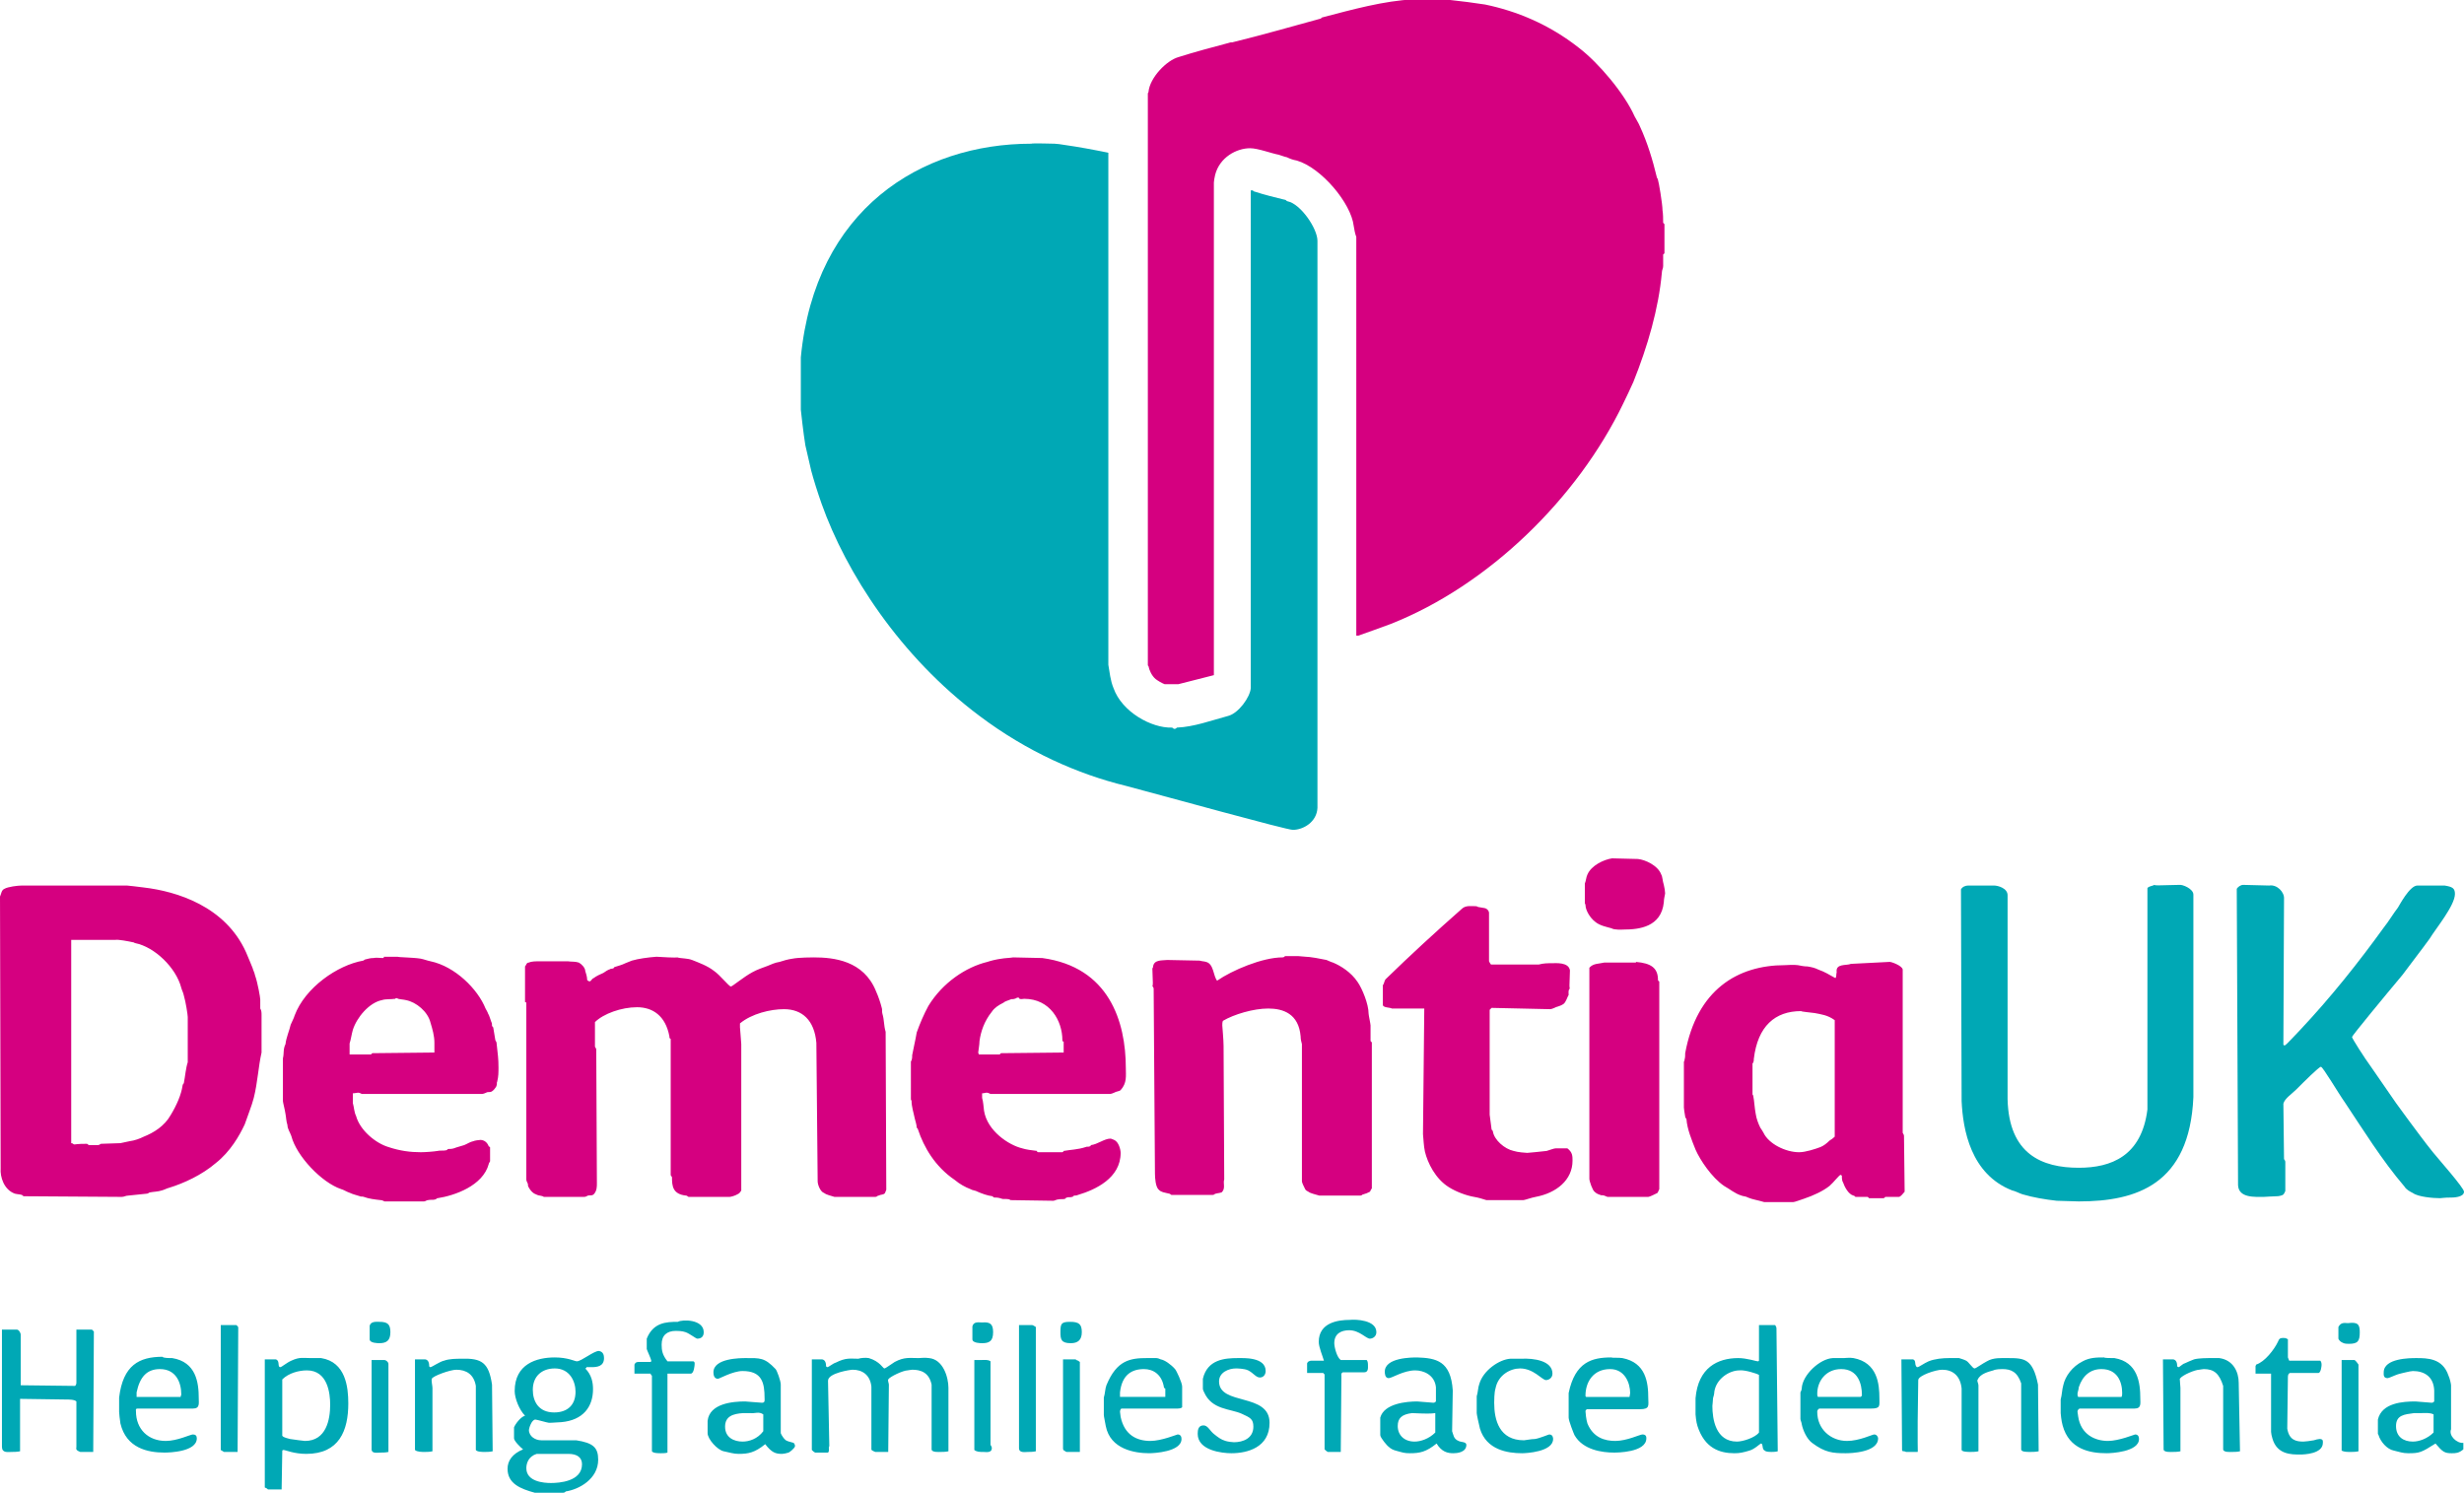
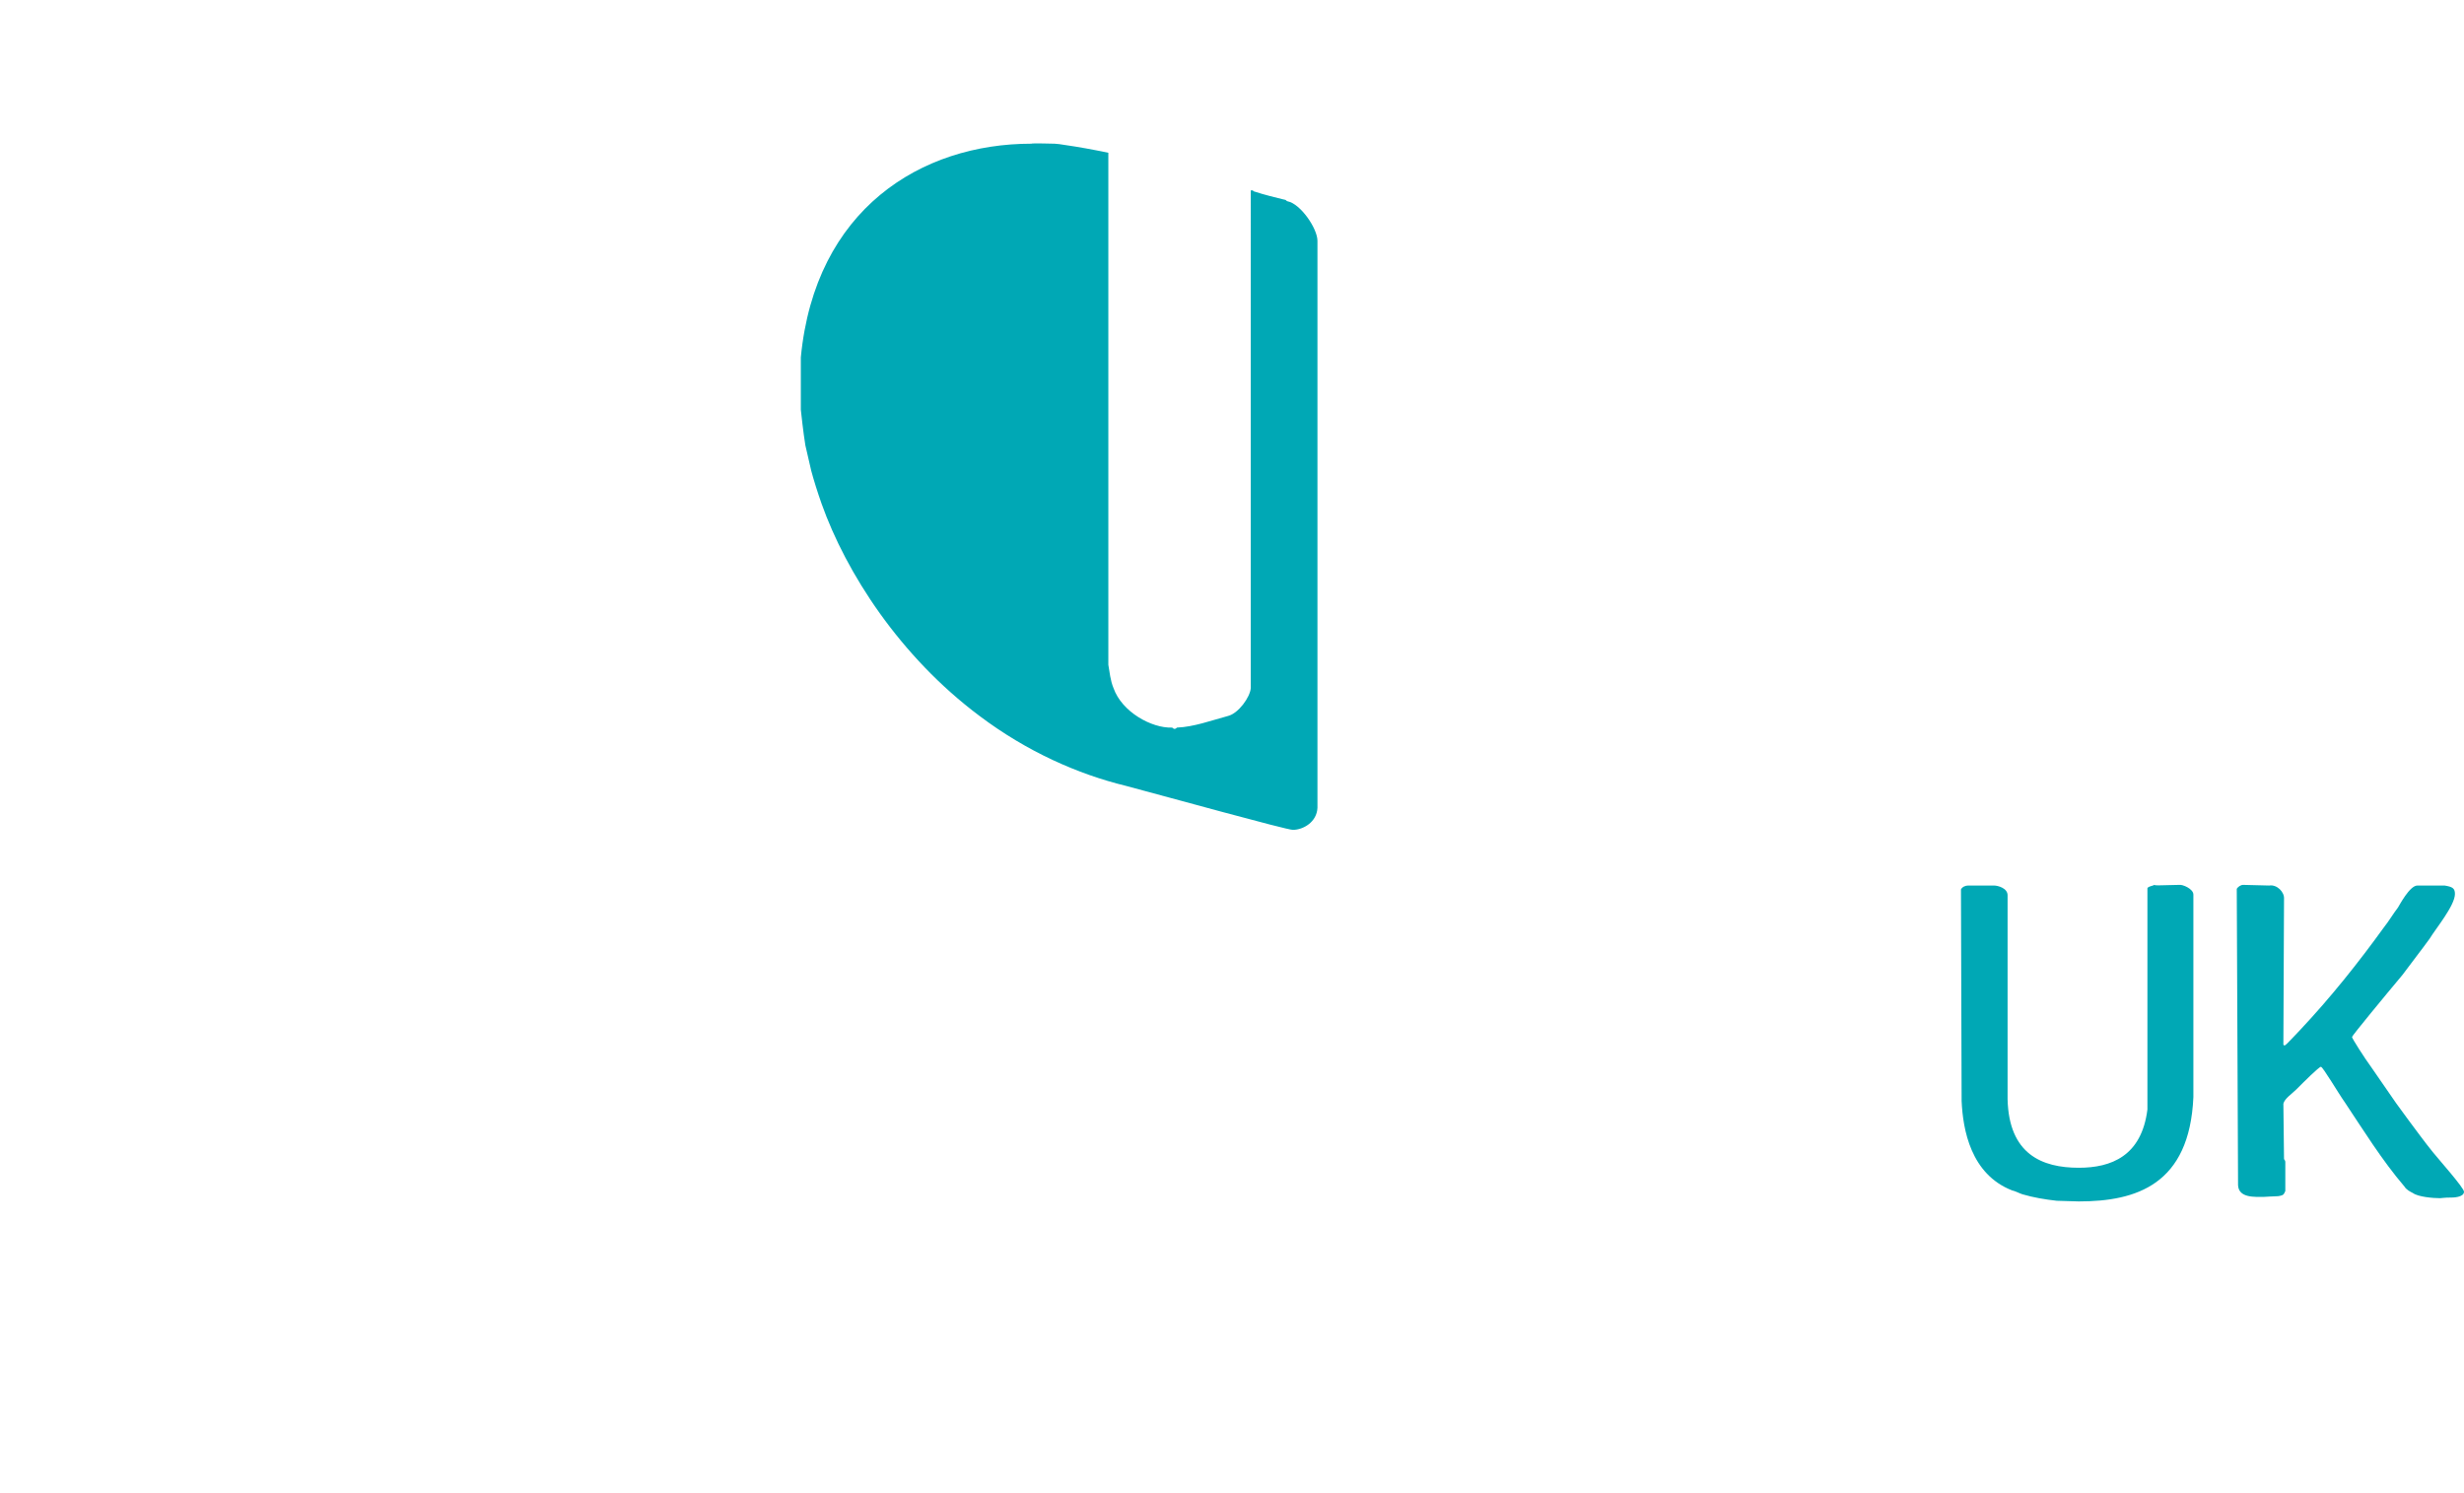
<svg xmlns="http://www.w3.org/2000/svg" version="1.1" id="Layer_1" x="0px" y="0px" viewBox="0 0 380.6 230.7" style="enable-background:new 0 0 380.6 230.7;" xml:space="preserve">
  <style type="text/css">
	.st0{fill-rule:evenodd;clip-rule:evenodd;fill:#D50080;}
	.st1{fill-rule:evenodd;clip-rule:evenodd;fill:#00A8B5;}
</style>
  <g>
-     <path class="st0" d="M280.3,156.5c1,0.2,2,0.3,3.1,1.1v18c-0.2,0.2-0.6,0.5-0.8,0.6c-0.4,0.4-0.9,0.8-1.4,1   c-0.8,0.3-2.3,0.8-3.3,0.8c-2.1,0-4.7-1.3-5.5-3c-0.1-0.2-0.3-0.5-0.5-0.8c-0.3-0.6-0.6-1.4-0.7-2.1c-0.2-1-0.2-1.9-0.4-2.9   c0,0-0.1,0-0.1-0.2v-4.7c0.2-0.2,0.2-0.5,0.2-0.7c0.6-5.1,3.3-7.4,7.3-7.4C278.3,156.3,279.6,156.4,280.3,156.5z M157.5,154.3   c0.2,0.1,0.5,0,0.7,0c4,0,5.9,3.4,5.9,6.4c0,0.2,0.1,0.2,0.2,0.2v1.7l-9.7,0.1c-0.1,0.1-0.1,0.2-0.3,0.2h-3.1   c0-0.1-0.1-0.2-0.1-0.3c0-0.2,0.2-1.2,0.2-1.8c0.2-1.4,0.7-3,1.9-4.5c0.4-0.6,1-1,1.8-1.4c0.2-0.2,0.6-0.3,1.1-0.5   c0.1-0.1,0.4,0,0.6-0.1c0.2,0,0.3-0.2,0.6-0.2C157.5,154.2,157.4,154.3,157.5,154.3z M61.5,154.3c0.4,0.1,0.8,0.1,1.2,0.2   c1.6,0.3,3.4,1.8,3.8,3.5c0.3,1,0.6,2,0.6,3.1v1.5l-9.6,0.1l-0.2,0.2h-3.3v-1.7c0.2-0.6,0.3-1.4,0.5-2.1c0.6-1.9,2.5-4.2,4.5-4.6   c0.6-0.2,1.4-0.1,2-0.2c0.1,0.1,0-0.1,0.2-0.1C61.5,154.2,61.4,154.3,61.5,154.3z M291.8,148.6c0.2-0.1,2.1,0.6,2.1,1.2V175   c0.1,0.2,0.2,0.3,0.2,0.5l0.1,8.6c-0.2,0.2-0.6,0.8-0.9,0.8h-2.1c-0.1,0.1-0.1,0.2-0.3,0.2h-2.2l-0.2-0.2h-1.9   c-0.1-0.1-0.2-0.2-0.3-0.2c-0.8-0.2-1.4-1.4-1.6-2c-0.2-0.3-0.2-0.7-0.2-1.1c-0.1,0-0.1-0.1-0.2-0.1c-0.2,0-1.1,1.2-1.7,1.7   c-1,0.8-2.5,1.5-4,2c-0.6,0.2-1.4,0.5-1.6,0.5h-4.5c-1-0.3-1.8-0.4-2.5-0.7c-0.3-0.2-0.8-0.2-1-0.3c-1-0.3-1.8-1-2.7-1.5   c-1.9-1.3-3.7-4-4.4-5.6c-0.6-1.5-1.3-3.2-1.4-4.7c0-0.1-0.2-0.2-0.2-0.4c-0.1-0.5-0.2-1.3-0.2-1.4v-7.1c0.1-0.1,0.1-0.2,0.1-0.3   c0.1-0.3,0.1-0.7,0.1-1c1.8-9.8,8.1-13.6,15.4-13.6c0.2,0,1.4-0.1,2,0c0.5,0.1,1,0.2,1.5,0.2c0.6,0.1,1.1,0.2,1.7,0.5   c0.9,0.3,1.7,0.8,2.6,1.3c0.2-0.2,0.1-0.6,0.2-0.9c-0.2-1.4,1.5-1,2.2-1.3L291.8,148.6L291.8,148.6z M252.7,148.6   c2.3,0.2,3.4,0.9,3.4,2.8c0,0.2,0.2,0.1,0.2,0.3v32c-0.1,0.2-0.2,0.5-0.3,0.6c-0.4,0.2-1.2,0.6-1.4,0.6h-6.3l-0.5-0.2   c-0.2-0.1-0.5,0-0.6-0.1c-0.3-0.1-0.6-0.2-0.9-0.5c-0.3-0.2-0.8-1.6-0.8-2v-32.6c0.6-0.7,1.5-0.6,2.3-0.8H252.7z M204.9,148.3   c0.3,0.1,0.6,0.3,1,0.4c1.2,0.5,2.8,1.5,3.8,3c0.7,1,1.7,3.4,1.7,4.9c0,0.2,0.3,1.6,0.3,1.8v2.4c0,0,0.1,0.2,0.2,0.2v22.6   c-0.2,0.2-0.2,0.4-0.3,0.5c-0.4,0.2-0.6,0.3-1,0.4c-0.2,0-0.2,0.2-0.5,0.2h-6.3c-0.6-0.2-1.3-0.3-1.7-0.6c-0.2-0.1-0.4-0.2-0.5-0.4   c-0.2-0.4-0.5-1-0.5-1.2v-21.2c-0.1-0.3-0.2-0.8-0.2-1.2c-0.3-3.5-2.7-4.3-5-4.3s-5.3,0.9-7,1.9c-0.1,0.2-0.1,0.5-0.1,0.7   c0,0.2,0.2,2.2,0.2,3.2l0.1,20.6c-0.2,0.6,0.2,1.3-0.3,1.9c-0.1,0.2-0.7,0.2-1,0.3c-0.2,0-0.2,0.2-0.5,0.2h-6.3   c-0.2,0-0.2-0.2-0.4-0.2c-0.8-0.2-1.2-0.2-1.6-0.6c-0.5-0.4-0.6-1.8-0.6-2.5l-0.2-28.6c0-0.1-0.1-0.2-0.2-0.4   c0.1-0.1,0.1-0.2,0-2.7c0,0,0.1-0.1,0.1-0.2c0.1-1.2,1.4-1,2.2-1.1l5,0.1c0.3,0.1,0.7,0.1,1,0.2c1.2,0.3,1.1,2.2,1.7,2.9   c2.3-1.6,7-3.6,10.1-3.6c0.2,0,0.3-0.1,0.4-0.2h2C202.5,147.9,201.9,147.7,204.9,148.3z M161,148c10.3,1.4,12.9,9.8,12.9,17   c0,1.2,0.2,2.3-0.8,3.4c-0.2,0.2-0.7,0.2-1,0.4c-0.2,0.1-0.5,0.2-0.7,0.2H153c-0.2-0.1-0.4-0.2-0.6-0.2c-0.2,0-0.4,0.1-0.7,0.1v0.7   c0.2,0.7,0.2,1.3,0.3,2c0.5,3.1,3.8,5.3,5.9,5.8c0.6,0.2,1.5,0.3,2.3,0.4c0,0-0.1,0.2,0.2,0.2h3.7c0,0,0.2-0.1,0.2-0.2   c1.1-0.2,2.2-0.2,3.4-0.6c0.1-0.1,0.4,0,0.6-0.1c0.1,0,0.2-0.1,0.2-0.2c1-0.1,2.1-1,3-1c0.2,0,0.3,0.1,0.6,0.2c0.7,0.3,1,1.5,1,2   c0,3.9-3.9,5.7-6.6,6.5c-0.2,0.1-0.4,0.1-0.6,0.1c-0.1,0.1-0.2,0.2-0.3,0.2c-0.2,0.1-0.6,0-0.8,0.1c-0.2,0-0.2,0.2-0.3,0.2   c-0.3,0.1-0.7,0-1.1,0.1c-0.2,0-0.5,0.2-0.7,0.2l-6.6-0.1c-0.4-0.3-1-0.1-1.3-0.2c-0.6-0.2-0.8-0.2-1.2-0.2c-0.1,0-0.2-0.1-0.3-0.2   c-0.8-0.1-1.6-0.4-2.3-0.7c-0.3-0.2-0.8-0.2-1.1-0.4c-0.8-0.3-1.7-0.8-2.4-1.4c-3.1-2.1-4.8-5.1-5.7-7.8c0-0.1-0.1-0.2-0.2-0.3   c0-0.4-0.2-1-0.3-1.4c-0.2-1-0.5-1.8-0.5-2.8c0,0-0.1,0-0.1-0.2V164c0.2-0.3,0.2-0.7,0.2-1c0.2-1.1,0.5-2.3,0.7-3.5   c0.5-1.4,1.1-2.8,1.8-4.1c2.2-3.6,5.8-6,9.1-6.8c0.6-0.2,1.4-0.4,2.2-0.5c0.5-0.1,1.2-0.1,1.8-0.2L161,148z M104.6,147.9   c0.7,0.2,1.5,0.1,2.3,0.4c1,0.4,2.4,0.9,3.4,1.7c0.9,0.6,2.3,2.4,2.6,2.4c0.2,0,2-1.5,3.3-2.2c0.7-0.4,1.6-0.7,2.4-1   c0.5-0.2,1.1-0.5,1.8-0.6c0.6-0.2,1.3-0.4,2-0.5c1-0.2,3.1-0.2,3.3-0.2c3.1,0,7.7,0.5,9.6,5.2c0.4,0.9,0.7,1.8,0.9,2.6   c0.1,0.2,0,0.6,0.1,0.9c0.3,1,0.2,1.8,0.5,2.8l0.1,24.4c-0.1,0.2-0.1,0.3-0.2,0.5c-0.2,0.3-0.6,0.2-1,0.4c-0.2,0-0.2,0.2-0.5,0.2   h-6.3c-0.6-0.2-1.2-0.3-1.6-0.6c-0.6-0.2-1-1.3-1-1.8l-0.2-21.4c-0.3-3.5-2.2-5.2-5-5.2c-2.1,0-5,0.7-6.8,2.2v0.6   c0,0.2,0.2,2.3,0.2,2.6v22.6c-0.1,0.2-0.3,0.5-0.6,0.6c-0.3,0.2-1,0.4-1.2,0.4h-6.3c-0.2,0-0.2-0.2-0.4-0.2   c-2.1-0.2-2.2-1.5-2.2-2.8c0-0.2-0.2-0.2-0.2-0.4v-21c-0.2-0.1-0.2-0.2-0.2-0.4c-0.6-3.2-2.6-4.5-5-4.5s-5.2,1-6.5,2.3v3.8   c0.1,0.2,0.2,0.3,0.2,0.4l0.1,20.7c0,0.5,0,1.1-0.4,1.6c-0.3,0.4-0.7,0.2-1,0.3c-0.2,0.1-0.3,0.2-0.6,0.2h-6.2   c-0.2-0.2-0.9-0.2-1-0.3c-0.2-0.1-0.5-0.2-0.6-0.3c-0.3-0.2-0.6-0.6-0.8-1c-0.1-0.2,0-0.4-0.1-0.5c-0.1-0.2-0.2-0.4-0.2-0.6v-27.4   c0,0-0.2,0.2-0.2-0.1v-5.4c0.2-0.2,0.2-0.6,0.6-0.6c0.4-0.2,1.2-0.2,1.4-0.2h4.6c0.6,0.1,1.1,0,1.7,0.2c0.4,0.2,1,0.8,1,1.3   c0.1,0.3,0.3,0.9,0.3,1.4c0.1,0.1,0.2,0.2,0.4,0.2c0.2,0,0.3-0.4,0.6-0.5c0.4-0.3,1-0.6,1.5-0.8c0.3-0.2,0.7-0.5,1.1-0.6   c0-0.1,0.2,0,0.4-0.1c0.1,0,0.1-0.1,0.2-0.2c0.6-0.2,1.1-0.3,1.7-0.6c0.3-0.1,0.7-0.3,1-0.4c1-0.3,2.5-0.5,3.8-0.6   C104.5,148,104.6,147.9,104.6,147.9z M65,148.1c0.5,0.1,1,0.3,1.5,0.4c3.8,0.8,7.3,4.3,8.5,7.3c0.1,0.2,0.3,0.5,0.4,0.8   c0.2,0.3,0.3,0.8,0.5,1.3c0.1,0.1,0.1,0.4,0.1,0.6c0.1,0.1,0.2,0.2,0.2,0.3c0.1,0.6,0.2,1.2,0.3,1.8c0,0.2,0.2,0.3,0.2,0.5   c0.2,1.9,0.3,2.4,0.3,3.8c0,0.8,0,1.4-0.2,2.2c-0.1,0.1,0,0.4-0.1,0.6c0,0.2-0.6,1-1,1c-0.2,0-0.5,0-0.6,0.1   c-0.2,0.1-0.5,0.2-0.7,0.2H55.9c-0.2-0.1-0.4-0.2-0.6-0.2c-0.2,0-0.5,0.1-0.8,0.1v1.5c0.2,0.7,0.2,1.4,0.5,2c0.6,2.2,3,4.2,5,4.8   c1.8,0.6,3.4,0.8,5,0.8c0.7,0,2-0.1,2.6-0.2c0.3-0.1,0.9,0,1.3-0.1c0.1,0,0.2-0.1,0.3-0.2c0.2,0,0.6,0,0.9-0.1   c0.5-0.2,1-0.3,1.6-0.5c0.5-0.2,0.9-0.5,1.4-0.6c0.2-0.1,0.9-0.2,1.1-0.2c0.4,0,1,0.2,1.3,1c0.1,0.1,0.2,0,0.2,0.2v2.1   c-0.1,0.2-0.2,0.3-0.2,0.4c-0.9,3.4-5.3,4.9-7.9,5.3c-0.2,0-0.2,0.2-0.4,0.2c-0.3,0.1-0.7,0-1.1,0.1c-0.2,0-0.4,0.2-0.6,0.2h-6.1   c-0.2-0.1-0.4-0.2-0.6-0.2c-0.9-0.1-1.8-0.2-2.6-0.5c-0.2-0.1-0.5,0-0.6-0.1c-0.6-0.2-1.1-0.3-1.5-0.5c-0.6-0.2-1-0.5-1.4-0.6   c-3-1-6.9-5.1-7.7-8.2c-0.2-0.6-0.6-1.1-0.6-1.7c-0.2-0.6-0.2-1.2-0.3-1.7c-0.1-0.7-0.4-1.8-0.4-2v-6.6c0.2-0.8,0-1.4,0.4-2.2   c0.1-1,0.6-2.1,0.8-3c0.2-0.5,0.5-1,0.6-1.4c1.6-4.3,6.6-7.8,10.6-8.5c0.1,0,0.2-0.2,0.4-0.2c0.4-0.1,0.7-0.2,1.2-0.2   c0.3-0.1,1.1,0,1.4,0c0.2,0,0.2-0.1,0.2-0.2h2.1C61.6,147.9,63.8,147.9,65,148.1z M20.7,145.6c0,0,0.1,0.1,0.2,0.1   c3,0.6,6.3,3.8,7.1,6.9c0.1,0.4,0.3,0.7,0.4,1.2c0.3,1,0.6,3,0.6,3.3v7c-0.3,0.9-0.4,2.2-0.6,3.2c0,0.1-0.2,0.2-0.2,0.4   c-0.2,1.4-0.9,3-1.8,4.5c-1,1.8-2.7,2.8-4.2,3.4c-0.6,0.3-1.4,0.6-2.2,0.7c-0.5,0.1-1,0.2-1.4,0.3l-3,0.1c-0.1,0-0.2,0.2-0.5,0.2   h-1.4c-0.1-0.1-0.2-0.2-0.3-0.2c-1.6,0-1.7,0.1-1.9,0.1c-0.2,0-0.2-0.2-0.5-0.2v-31.4h6.8C18.2,145.1,19.8,145.4,20.7,145.6z    M229.6,140.4c0.2,0.1,0.4,0.4,0.4,0.6v7.5c0.1,0.2,0.2,0.4,0.3,0.5h7.4c0.7-0.2,1.4-0.2,2-0.2c0.6,0,2.6-0.2,2.8,1.1   c-0.1,2.6-0.1,2.7,0,2.8c-0.3,0.2-0.2,0.8-0.2,1c-0.2,0.3-0.4,1.1-0.8,1.4c-0.6,0.4-1.1,0.4-1.4,0.6c-0.2,0.1-0.5,0.2-0.7,0.2   l-9-0.2c-0.1,0.1-0.2,0.2-0.3,0.3v16.2c0.1,0.8,0.2,1.6,0.3,2.3c0.1,0.1,0.2,0.2,0.2,0.3c0.2,1.3,1.8,2.7,3.2,3   c0.6,0.2,1.9,0.3,2.1,0.3c0.2,0,2.1-0.2,3-0.3c0.4-0.1,1.1-0.4,1.4-0.4h1.8c0.8,0.6,0.8,1.2,0.8,1.9c0,3-2.5,5-5.7,5.6   c-0.6,0.1-1.7,0.5-1.9,0.5h-5.7c-0.6-0.2-1.3-0.4-1.9-0.5c-1.2-0.2-2.8-0.8-3.9-1.5c-2.1-1.3-3.3-3.8-3.7-5.5   c-0.2-0.9-0.2-1.8-0.3-2.7l0.2-19.4h-5c-0.4-0.2-1.2-0.1-1.4-0.5v-3.1c0.2-0.2,0.2-0.6,0.4-0.9c3.8-3.7,7.6-7.2,11.8-10.9   c0.6-0.6,1.6-0.4,2.3-0.4C228.2,140.2,229.4,140.2,229.6,140.4z M22.2,137.1c5.1,0.6,12.6,2.9,15.8,10c0.4,0.9,0.7,1.7,1,2.4   c0.1,0.4,0.3,0.7,0.4,1.2c0.4,1.1,0.8,3.4,0.8,3.7v1.4c0.2,0.3,0.2,0.7,0.2,1v5.8c-0.5,2.2-0.6,4.6-1.2,7c-0.3,1.2-1,2.9-1.4,4.1   c-0.8,1.7-2.2,4.2-4.5,6c-2.1,1.8-4.9,3.1-7.2,3.8c-0.4,0.1-0.7,0.3-1.1,0.4c-0.6,0.2-1.3,0.2-1.8,0.3c-0.2,0-0.3,0.2-0.5,0.2   c-1,0.1-1.9,0.2-2.9,0.3c-0.4,0-0.6,0.2-1,0.2l-15.1-0.1c-0.1,0-0.2-0.1-0.3-0.2c-0.3-0.1-0.7-0.1-1.1-0.2   c-1.7-0.6-2.3-2.6-2.2-3.9l-0.1-42c0.2-0.4,0.2-1,0.7-1.2c0.5-0.3,2-0.5,2.7-0.5h16.2C19.8,136.8,21.4,137,22.2,137.1z M253,132.7   c1.1,0.1,3.1,1,3.6,2.4c0.2,0.3,0.2,1,0.4,1.6c0.1,0.4,0.2,1,0.2,1.3c0,0.2-0.2,0.8-0.2,1.4c-0.4,3.8-3.8,4.2-6.2,4.2   c-0.2,0-1.4,0.1-1.9-0.2c-0.7-0.2-1.8-0.4-2.5-1c-0.8-0.6-1.5-1.8-1.5-2.6c0-0.1-0.1-0.2-0.1-0.3v-3c0.2-0.5,0.2-1,0.4-1.4   c0.6-1.4,2.5-2.3,3.8-2.5L253,132.7L253,132.7z" />
-     <path class="st0" d="M224,0c1.8,0.2,3.5,0.4,5.4,0.7c4.8,1,9.8,3,14.5,6.7c3,2.3,7,7,8.6,10.6c0.2,0.4,0.6,1,0.8,1.5   c1.2,2.6,2,5.3,2.6,7.8c0,0.2,0.2,0.3,0.2,0.5c0.1,0.2,0.7,3.7,0.7,4.7c0,0.2,0.1,0.2,0.1,1.9c0,0.1,0.2,0.1,0.2,0.3v4.4   c0,0-0.1,0.2-0.2,0.2v1.8c0,0.4-0.2,0.6-0.2,1c-0.5,5.6-2.2,11.4-4.4,16.9c-0.5,1.1-1,2.2-1.6,3.4c-7,14.5-20.7,28-35.9,34   c-1.6,0.6-3.3,1.2-5,1.8h-0.3V36.6c-0.2-0.5-0.3-1.1-0.4-1.7c-0.4-3.5-5-9-8.8-10.1c-0.6-0.1-1.1-0.3-1.5-0.5   c-0.5-0.1-0.9-0.3-1.3-0.4c-1.1-0.2-3.2-1-4.4-1c-2.1,0-4.7,1.4-5.4,4.1c-0.1,0.4-0.2,1-0.2,1.2v76.1l-5.5,1.4h-2.1   c-0.5-0.2-1-0.5-1.4-0.8c-0.6-0.5-1-1.4-1.1-2c0,0-0.1,0-0.1-0.2V14.4c0,0,0.1-0.1,0.1-0.2c0.2-2.2,2.8-4.9,4.7-5.4   c2.5-0.8,5.2-1.5,7.8-2.2c0.1-0.1,0.4,0,0.6-0.1c4.5-1.1,9-2.4,13.4-3.6c0.1,0,0.2-0.1,0.3-0.2c4.6-1.2,9.6-2.6,14.2-2.8   C218.2,0,224,0,224,0z" />
    <path class="st1" d="M162.9,22.2c0.2,0,1.1,0.1,1.6,0.2c2.1,0.3,4.3,0.7,6.7,1.2v79.1c0.2,1.1,0.3,2.4,0.8,3.6   c1.3,3.7,5.9,6.2,9,6.1c0.2,0,0.2,0.2,0.4,0.2c0.2,0,0.3-0.1,0.4-0.2c2.6-0.1,5.3-1.1,7.9-1.8c1.6-0.4,3.4-2.9,3.5-4.3V29.5   c0,0-0.1-0.1,0.2-0.1c0.2,0,0.2,0.2,0.4,0.2c1.5,0.5,3.2,0.9,4.8,1.3c0.1,0.1,0.2,0.2,0.3,0.2c2,0.4,4.6,4.2,4.6,6.1v87.6   c-0.1,2.2-2.2,3.4-3.8,3.4c-1,0-19.4-5.1-25.8-6.8c-7.4-1.8-15.3-5.3-22.6-10.8c-12.3-9.2-20.6-22.1-24.4-32.8   c-0.6-1.7-1.2-3.6-1.6-5.1c-0.3-1.3-0.6-2.6-0.9-3.9c-0.3-1.8-0.7-5.4-0.7-5.5v-8.1c2.2-22.9,18.6-33,35.6-33   C159.4,22.1,162.7,22.2,162.9,22.2z" />
    <path class="st1" d="M350.5,136.8c1.2-0.2,2.4,1,2.3,2.1l-0.1,22.5c0.1,0,0,0.1,0.2,0.1c0.2,0,1.7-1.7,2.4-2.4   c4.7-5,9-10.4,12.9-15.8c0.8-1,1.5-2.2,2.2-3.1c0.2-0.3,1.8-3.4,3-3.4h4.2c1.2,0.2,1.6,0.4,1.6,1.3c0,1.8-3,5.4-3.9,6.9   c-1.3,1.8-2.8,3.7-4.2,5.6c-2.6,3.1-7.8,9.4-7.8,9.6c0,0.2,1.9,3.2,3,4.7l3.8,5.5c0.6,0.8,1.3,1.8,1.9,2.6c1.2,1.6,2.5,3.4,3.8,5   c0.8,1,4.8,5.5,4.8,6.1c0,0.9-1.8,0.9-1.9,0.9c-1.3,0-1.5,0.1-1.8,0.1c-1.1,0-3.4-0.2-4.2-0.8c-0.4-0.2-1-0.5-1.3-1   c-3.5-4.1-6.4-8.8-9.2-13c-1-1.4-3.4-5.5-3.7-5.5s-2.6,2.3-3.8,3.5c-0.7,0.7-1.8,1.4-2,2.2l0.1,8.5c0,0.2,0.2,0.2,0.2,0.5v4.5   c-0.1,0.2-0.2,0.5-0.4,0.6s-0.6,0.2-0.9,0.2c-0.6,0-1.8,0.1-2,0.1c-1.4,0-3.9,0.2-4-1.8l-0.2-45.8c0.2-0.3,0.6-0.6,1-0.6   L350.5,136.8L350.5,136.8z M308,136.8c0.6,0,2.1,0.4,2.1,1.5v31.5c0.2,8.5,5.3,10.6,11,10.6c5,0,9.7-1.8,10.6-9v-34.2   c0.2-0.3,0.7-0.3,1.1-0.5c0.1,0.1,0.2,0.1,3.8,0c0.5-0.1,2.2,0.6,2.2,1.5v31.3c-0.6,13.5-8.8,16.1-17.7,16.1l-3.4-0.1   c-1.8-0.2-3.6-0.5-5.3-1c-0.6-0.2-1.1-0.5-1.6-0.6c-6.4-2.5-7.6-9.4-7.8-13.8l-0.1-32.7c0.2-0.4,0.7-0.6,1.1-0.6L308,136.8   L308,136.8z" />
-     <path class="st1" d="M87.8,224.6c1.4,0,2.1,0.6,2.1,1.6c0,2.7-3.6,2.9-4.8,2.9c-1.1,0-3.8-0.2-3.8-2.3c0-0.7,0.3-1.8,1.6-2.2H87.8z    M374,218.3c0.6,0,1.3-0.1,1.9,0.2v2.8c-1,1-2.3,1.4-3.2,1.4c-1.4,0-2.6-0.7-2.6-2.4s1.3-1.8,2.8-2L374,218.3L374,218.3z    M221.7,218.3v3c-1,1-2.3,1.4-3.2,1.4c-1.6,0-2.6-1-2.6-2.4c0-1.2,0.6-1.8,2.2-2C220.3,218.4,221,218.4,221.7,218.3z M115.9,218.3   c0.7,0.1,1.3-0.3,2,0.2v2.6c-0.9,1.2-2.2,1.6-3.2,1.6c-1.3,0-2.7-0.6-2.7-2.3c0-1.6,1.2-2,2.8-2.1H115.9z M51,217   c0,2.3-0.6,5.6-3.9,5.6c-0.2,0-1.6-0.2-2.3-0.3c-0.3-0.1-1-0.2-1.2-0.5v-8.7c1-1,2.6-1.4,3.8-1.4C50.6,211.7,51,215.2,51,217z    M271.7,212.4v8.9c-0.6,0.8-2.5,1.4-3.4,1.4c-3.3,0-3.8-3.5-3.8-5.5c0-0.2,0.1-0.8,0.1-1.2c0.1-0.3,0.2-0.7,0.2-1   c0.3-2,2.3-3.3,3.9-3.3C269.5,211.6,271.4,212.2,271.7,212.4z M327.8,215.2c0,0.2,0,0.4-0.1,0.6H321c-0.1-0.2-0.1-0.2-0.1-0.5   c0-0.2,0.2-0.7,0.2-1c0.6-1.8,1.8-2.8,3.5-2.8C327,211.5,327.8,213.4,327.8,215.2z M287.6,215.5c0,0.2-0.1,0.2-0.2,0.3h-6.6   c-0.1-0.2-0.1-0.2-0.1-0.5c0-1.9,1.3-3.8,3.7-3.8C287,211.5,287.6,213.8,287.6,215.5z M251.8,215.2c0,0.2-0.1,0.5-0.1,0.6H245   c-0.1-0.1-0.1-0.1-0.1-0.2c0-2.1,1.2-4.1,3.8-4.1C251,211.5,251.8,213.7,251.8,215.2z M179.8,214.4c0.1,0.1,0.2,0,0.2,0.2v1.2H173   v-0.7c0.3-2.7,1.8-3.6,3.7-3.6C178.1,211.5,179.5,212.3,179.8,214.4z M28,215.4c0,0.2-0.1,0.2-0.1,0.4h-6.8v-0.7   c0.5-2.4,1.6-3.6,3.6-3.6C27.2,211.5,28,213.6,28,215.4z M88.9,215c0,2.1-1.3,3.2-3.3,3.2c-2.4,0-3.3-1.7-3.3-3.5   c0-2.1,1.4-3.3,3.4-3.3C88,211.4,88.9,213.4,88.9,215z M363.7,210.1c0.2,0.1,0.6,0.7,0.6,0.7v13.4c-0.4,0.1-1,0.1-1.2,0.1   c-0.5,0-1,0-1.4-0.2v-14H363.7z M166.2,210.1c0.2,0,0.5,0.2,0.6,0.3v13.9h-2c-0.2,0-0.2-0.1-0.4-0.2c-0.1,0-0.2-0.2-0.2-0.3v-13.8   H166.2z M153,210.3v12.9c0.1,0.2,0.2,0.3,0.2,0.5c0,0.8-0.9,0.6-1.3,0.6c-0.6,0-1,0-1.4-0.3v-13.9h1.1   C152,210.1,152.6,210,153,210.3z M59.4,210.1c0.2,0,0.6,0.3,0.6,0.6v13.6c-0.4,0.1-1,0.1-1.2,0.1c-0.5,0-1.4,0.2-1.4-0.5v-13.8   L59.4,210.1L59.4,210.1z M378.2,212.5c0.2,0.4,0.4,1.3,0.4,1.5v6.8c-0.4,1,0.9,2.2,1.9,2.1v1c-0.7,0.6-1.2,0.6-1.8,0.6   c-1.1,0-1.4-0.2-2.5-1.5c-2.2,1.4-2.5,1.5-4.2,1.5c-0.9,0-1.3-0.2-2.2-0.4c-1.1-0.2-2.1-1.4-2.4-2.4c0-0.1-0.1-0.1-0.1-0.2v-2.2   c0.6-2.6,3.9-2.8,5.8-2.8c0.2,0,2.3,0.2,2.5,0.2c0.2,0,0.3-0.1,0.4-0.2v-1.7c-0.1-2.2-1.6-3-3.3-3c-0.2,0-0.7,0.1-1.1,0.2   s-0.9,0.2-1.2,0.3c-0.6,0.2-1.4,0.6-1.6,0.6c-0.7,0-0.6-0.6-0.6-0.9c0-2.2,4.1-2.2,5-2.2C374.9,209.8,377.3,209.8,378.2,212.5z    M342.8,209.8c2.2,0.3,3,2.2,3,3.8l0.2,10.6c-0.4,0.1-1,0.1-1.2,0.1c-0.2,0-1.4,0.1-1.4-0.4v-9.8c-0.6-1.9-1.4-2.6-3-2.6   c-0.2,0-0.6,0.1-0.7,0.1c-0.6,0-2.6,0.8-3,1.4c0,0.4,0.1,1.1,0.1,1.4v9.8c-0.4,0.1-1,0.1-1.2,0.1c-0.2,0-1.4,0.1-1.4-0.4l-0.1-13.9   h1.6c0.5,0.1,0.6,0.6,0.6,1.1c0.1,0,0.1,0.1,0.2,0.1c0.2,0,0.6-0.5,1-0.6c0.4-0.2,0.9-0.4,1.4-0.6c0.7-0.2,2.2-0.2,2.3-0.2   C341.4,209.8,342.3,209.8,342.8,209.8z M326.6,209.8c3.6,0.6,4,3.8,4,6.2c0,0.8,0.2,1.6-0.9,1.6h-8.5c-0.3,0.2-0.3,0.4-0.3,0.5   c0,0.2,0.1,0.5,0.1,0.7c0.4,2.8,2.6,3.8,4.6,3.8c1.7,0,4.1-1,4.2-1c0.5,0,0.6,0.4,0.6,0.7c0,2-4.3,2.2-5,2.2   c-2.6,0-5.8-0.6-6.8-4.3c-0.2-0.7-0.3-1.8-0.3-1.9v-2.1c0.2-0.7,0.2-1.5,0.4-2.2c0.3-1.4,1.4-2.9,3-3.7c1.1-0.6,2.2-0.6,3.3-0.6   C325.1,209.8,326,209.8,326.6,209.8z M302.6,209.8c0.3,0.1,0.7,0.2,1.1,0.4c0.4,0.2,1,1.2,1.3,1.2c0.2,0,1.3-0.8,1.9-1.1   c1-0.6,2.2-0.5,3.3-0.5c2.5,0,3.8,0.1,4.6,4.1l0.1,10.3c-0.4,0.1-1.1,0.1-1.3,0.1c-0.6,0-1.4,0-1.4-0.4v-10.2   c-0.6-1.8-1.6-2.2-2.9-2.2c-0.2,0-1,0-1.4,0.2c-0.7,0.2-2,0.5-2.4,1.4c-0.2,0.2,0.1,0.6,0.1,0.9v10.2c-0.4,0.1-1,0.1-1.2,0.1   c-0.4,0-1.3,0-1.4-0.3v-9.5c-0.2-2-1.4-2.9-3-2.9c-1,0-3.7,0.9-3.7,1.6c-0.2,11,0,11-0.1,11.1h-1.8c-0.3-0.2-0.6,0-0.6-0.3l-0.1-14   h1.8c0.5,0.2,0.2,0.7,0.5,1.1c0.1,0.1,0,0.1,0.2,0.1c0.2,0,1-0.6,1.7-0.9c1-0.4,2.2-0.5,3.2-0.5   C301.2,209.8,302.1,209.8,302.6,209.8z M286.3,209.8c3.7,0.7,4,4,4,6.2c0,1.2,0.2,1.6-1.3,1.6H281c-0.3,0.2-0.3,0.4-0.3,0.5   c0,2.7,2.1,4.5,4.6,4.5c1.9,0,3.9-1,4.2-1c0.4,0,0.6,0.4,0.6,0.6c0,2.2-4.3,2.3-5,2.3c-2,0-3.2-0.1-5.2-1.6   c-0.8-0.6-1.4-1.9-1.6-2.9c0-0.2-0.2-0.6-0.2-0.8v-4.1c0.1-0.2,0.2-0.4,0.2-0.6c0.1-2.1,2.8-4.6,4.8-4.7h1.7   C284.8,209.8,285.8,209.7,286.3,209.8z M250.6,209.8c3.6,0.7,4,3.7,4,6.2c0,1.1,0.3,1.7-1.3,1.7h-8.2c-0.1,0.1-0.2,0.2-0.2,0.3   c0,0.2,0.1,1.3,0.3,1.9c0.9,2.2,2.7,2.7,4.3,2.7c1.8,0,3.8-1,4.2-1c0.6,0,0.6,0.4,0.6,0.6c0,2.2-4.6,2.2-5,2.2   c-1.8,0-4.8-0.4-6.1-2.7c-0.1-0.2-0.9-2.2-0.9-2.7v-3.8c1-4.8,3.6-5.5,6.6-5.5C249.1,209.8,250,209.7,250.6,209.8z M239.8,212.2   c0,0.7-0.6,1-1,1c-0.6,0-1.9-1.8-4-1.8c-1.5,0-3.4,1-3.8,3.1c-0.2,0.6-0.2,2-0.2,2.2c0,2.7,0.8,5.8,4.6,5.8c0.2,0,1.1-0.2,1.7-0.2   c0.7-0.1,2.1-0.7,2.2-0.7c0.6,0,0.6,0.6,0.6,0.7c0,2-4.2,2.2-4.8,2.2c-2.2,0-5.5-0.5-6.5-3.8c-0.2-0.8-0.5-2.2-0.5-2.4v-2.6   c0.2-0.6,0.2-1.4,0.4-1.9c0.6-2.1,3.1-3.8,4.8-3.9h1.7C236.9,209.8,239.8,210.2,239.8,212.2z M224.4,214.8l-0.1,6.3   c0.2,0.5,0.2,1.2,1,1.5c0.3,0.2,1.2,0.1,1.2,0.6c0,1.2-1.5,1.3-2,1.3c-0.9,0-1.8-0.2-2.6-1.5c-1.6,1.3-2.6,1.5-4.1,1.5   c-0.9,0-1.1-0.1-2.2-0.4c-0.4-0.1-0.8-0.3-1.1-0.6c-0.2-0.1-1.3-1.4-1.3-1.8V219c0.6-2.2,4.1-2.5,5.7-2.5c0.2,0,2.3,0.2,2.5,0.2   c0.2,0,0.3-0.1,0.4-0.2v-2.2c-0.2-1.9-1.9-2.6-3.2-2.6c-1.8,0-3.6,1.2-4.1,1.2c-0.6,0-0.6-0.8-0.6-1c0-2.2,4.2-2.2,5-2.2   C221.8,209.8,224.1,210.2,224.4,214.8z M195.5,211.8c0,0.5-0.3,1-0.9,1c-0.6,0-1-0.7-1.8-1.1c-0.6-0.3-1.8-0.3-1.9-0.3   c-1.1,0-2.6,0.6-2.6,2c0,3.8,7.8,1.7,7.8,6.4c0,3.8-3.4,4.7-5.9,4.7c-1.4,0-5.2-0.4-5.2-3c0-0.6,0.1-1.3,0.9-1.3   c0.7,0,1,0.9,1.7,1.4c0.5,0.4,1,0.8,1.7,1c0.3,0.1,1,0.2,1.3,0.2c1.4,0,3-0.6,3-2.4c0-1.2-0.5-1.4-1.8-2c-1.8-0.8-4.6-0.6-5.8-3.3   c-0.1-0.2-0.2-0.4-0.2-0.6V213c0.7-3,3.4-3.2,5.4-3.2C192,209.8,195.5,209.6,195.5,211.8z M178.6,209.8c0.2,0,0.5,0.1,0.7,0.2   c0.6,0.1,1.6,0.8,2.2,1.5c0.2,0.2,1.1,2.1,1.1,2.7v3.2c-0.2,0.2-0.6,0.2-0.8,0.2h-8.6c-0.2,0.2-0.2,0.4-0.2,0.5   c0,0.2,0.1,0.6,0.1,0.8c0.6,2.8,2.5,3.7,4.6,3.7c1.7,0,4.1-1,4.2-1c0.5,0,0.6,0.4,0.6,0.7c0,2-4.3,2.2-5,2.2c-2.2,0-6-0.6-6.7-4.2   c-0.1-0.6-0.3-1.5-0.3-1.7v-2.7c0.2-0.6,0.2-1.4,0.4-1.9c1.6-3.9,3.7-4.2,6.3-4.2C177.1,209.8,178,209.8,178.6,209.8z M134.2,209.8   c1.7,0.5,2.2,1.6,2.4,1.6c0.2,0,1.1-0.7,1.6-1c1.5-0.8,2.3-0.6,3.7-0.6c0.2,0,1-0.1,1.6,0c2.2,0.2,3,3,3,4.6v9.8   c-0.4,0.1-1,0.1-1.2,0.1c-0.2,0-1.4,0.1-1.4-0.4v-10c-0.4-1.9-1.7-2.3-3-2.3c-0.2,0-0.6,0.1-0.7,0.1c-0.7,0-2.8,1-3,1.4   c-0.1,0.2,0.1,0.6,0.1,0.8l-0.1,10.4h-2c-0.2-0.1-0.6-0.2-0.6-0.4v-9.7c-0.2-1.8-1.4-2.6-2.9-2.6c-0.3,0-3.8,0.5-3.8,1.7l0.2,10.1   c-0.2,0.3,0.1,0.7-0.2,1h-2c-0.2-0.1-0.3-0.2-0.5-0.4V210h1.6c0.5,0.1,0.6,0.6,0.6,1.1c0.1,0,0.1,0.1,0.2,0.1   c0.2,0,0.9-0.6,1.3-0.7c1.6-0.8,2.2-0.6,3.5-0.6C132.8,209.8,133.7,209.7,134.2,209.8z M119.8,211.5c0.2,0.2,0.8,1.8,0.8,2.4v7.5   c0.1,0.3,0.6,1.1,1,1.2c0.2,0.1,0.7,0.2,1,0.3c0.1,0.2,0.2,0.2,0.2,0.5c0,0.3-0.9,1-1,1c-0.3,0.1-0.8,0.2-1,0.2   c-1,0-1.6-0.2-2.6-1.5c-1.6,1.3-2.6,1.5-4.1,1.5c-0.8,0-1.3-0.2-2.3-0.4c-1-0.2-2.5-1.9-2.5-2.8v-1.9c0.3-2.7,3.9-3,5.8-3   c0.2,0,2.3,0.2,2.6,0.2c0.5,0,0.4-0.4,0.4-0.7c0-2.4-0.4-4.2-3.4-4.2c-1.5,0-3.6,1.2-3.8,1.2c-0.6,0-0.7-0.6-0.7-1   c0-2.2,4.2-2.2,5-2.2C117.4,209.8,118.1,209.7,119.8,211.5z M76,213.9l0.1,10.3c-0.4,0.1-1,0.1-1.2,0.1c-0.4,0-1.2,0-1.4-0.3v-9.9   c-0.3-1.8-1.5-2.5-3-2.5c-1,0-3.7,1-3.8,1.4c-0.1,0.3,0.1,1.1,0.1,1.4v9.8c-0.4,0.1-1,0.1-1.2,0.1c-0.4,0-1.2,0-1.5-0.3v-14h1.6   c0.5,0.1,0.6,0.6,0.6,1.1c0.1,0,0,0.1,0.2,0.1c0.2,0,1.5-0.9,2.1-1c0.8-0.3,1.9-0.3,2.7-0.3C74.4,209.8,75.5,210.5,76,213.9z    M49.6,209.8c3.8,0.6,4.2,4.5,4.2,7c0,4.2-1.4,7.8-6.5,7.8c-1.9,0-3.2-0.6-3.5-0.6c-0.2,0-0.2,0.1-0.2,0.2l-0.1,5.9h-2.1   c-0.1-0.1-0.2-0.2-0.5-0.3V210h1.7c0.7,0.2,0.2,1.2,0.7,1.2c0.2,0,1-0.7,1.7-1c1.3-0.6,1.8-0.4,3-0.4   C48.2,209.8,49,209.8,49.6,209.8z M26.6,209.8c3.7,0.6,4.1,3.8,4.1,6.2c0,0.8,0.2,1.6-0.9,1.6h-8.5c-0.4,0-0.3,0.2-0.3,0.4   c0,2.8,1.9,4.6,4.6,4.6c1.8,0,3.8-1,4.2-1c0.4,0,0.6,0.2,0.6,0.6c0,2.1-4.3,2.2-5,2.2c-2.6,0-5.9-0.7-6.8-4.5   c-0.1-0.6-0.2-1.6-0.2-1.8v-2.2c0.6-5,3.1-6.3,6.7-6.3C25.2,209.8,26.1,209.8,26.6,209.8z M93.3,209.8c0,1.3-1.1,1.4-1.9,1.4h-0.8   c0,0.1-0.1,0.2-0.2,0.2c1,1,1.2,2.2,1.2,3.2c0,2.7-1.5,4.8-4.9,5.1c-1.6,0.1-1.7,0.1-1.9,0.1c-0.2,0-1.9-0.5-2.1-0.5   c-0.6,0-1,1.4-1,1.6c0,1,1,1.6,1.9,1.6H89c2.6,0.4,3.4,1.1,3.4,3c0,3-3,4.6-5,4.9c-0.1,0.1-0.2,0.2-0.4,0.2h-4.4   c-2.2-0.6-4.2-1.4-4.2-3.7c0-1.2,0.7-2.3,2.4-3c-0.4-0.3-1.4-1.3-1.4-1.7v-1.7c0.2-0.5,1-1.6,1.7-1.8c-0.9-0.9-1.6-2.7-1.6-3.8   c0-4.2,3.4-5.2,6.2-5.2c2,0,3.1,0.6,3.4,0.6c0.7,0,2.6-1.6,3.4-1.6C93.2,208.8,93.3,209.4,93.3,209.8z M353.4,206.9v2.8   c0.1,0.2,0.1,0.3,0.2,0.5h4.8c0.2,0.2,0.2,0.5,0.2,0.7c0,0.1-0.1,1.2-0.5,1.2h-4.4c-0.2,0.1-0.3,0.3-0.3,0.6l-0.1,8   c0.3,1.8,1.4,2,2.5,2c0.2,0,1.1-0.1,1.6-0.2c0.3-0.1,0.7-0.2,0.9-0.2c0.6,0,0.5,0.4,0.5,0.6c0,1.7-2.9,1.8-3.5,1.8   c-1.4,0-3.6,0-4.3-2.5c-0.1-0.3-0.2-0.8-0.2-1v-9h-2.4V211c0,0,0.1-0.1,0.1-0.2c1.3-0.4,2.8-2.3,3.4-3.6c0.2-0.6,0.6-0.5,1-0.5   C352.9,206.7,353.1,206.7,353.4,206.9z M2.6,205.4c0.3,0,0.6,0.5,0.6,0.8v7.8l8.4,0.1c0.2-0.2,0.2-0.4,0.2-0.6v-8.1h2.4   c0.1,0.1,0.2,0.2,0.3,0.3l-0.1,18.6h-2c-0.8-0.3-0.6-0.5-0.6-0.8v-7c-0.3-0.3-1.1-0.3-1.7-0.3l-7-0.1v8.1c-0.4,0.1-1.1,0.1-1.3,0.1   c-0.6,0-1.5,0.2-1.5-0.8v-18.1L2.6,205.4L2.6,205.4z M274.2,204.7c0.1,0.2,0.2,0.3,0.2,0.5l0.2,19c-0.3,0.1-0.9,0.1-1,0.1   c-0.2,0-0.8,0-1-0.2c-0.5-0.2-0.2-1.1-0.6-1.1c-0.1,0-1,0.9-1.8,1.1c-1,0.3-1.5,0.4-2.3,0.4c-2.3,0-4.6-0.8-5.7-4.2   c-0.2-0.6-0.3-1.7-0.3-1.8V216c0.4-4.7,3.4-6.2,6.6-6.2c1.3,0,2.8,0.5,3,0.5c0.2,0,0.2-0.1,0.2-0.2v-5.4L274.2,204.7L274.2,204.7z    M159.4,204.7c0.2,0,0.4,0.2,0.6,0.3v19.2c-0.4,0.1-1,0.1-1.2,0.1c-0.5,0-1.4,0.2-1.4-0.6v-19H159.4z M36.5,204.7   c0.1,0.1,0.3,0.2,0.3,0.4l-0.1,19.2h-2.1c-0.2-0.1-0.3-0.2-0.5-0.3v-19.3L36.5,204.7L36.5,204.7z M364.5,205.8   c0,1.4-0.3,1.8-1.7,1.8c-0.2,0-0.7,0-1-0.2c-0.3-0.1-0.6-0.5-0.6-0.6v-1.8c0.4-0.8,1-0.6,1.5-0.6   C364.2,204.2,364.5,204.6,364.5,205.8z M167.1,205.8c0,1.2-0.6,1.7-1.7,1.7c-1.5,0-1.6-0.6-1.6-1.7c0-1.3,0.1-1.6,1.5-1.6   C166.7,204.2,167.1,204.6,167.1,205.8z M153.4,205.8c0,1.4-0.6,1.7-1.7,1.7c-0.2,0-1.5,0-1.5-0.6v-2c0.2-0.8,1-0.6,1.5-0.6   C152.9,204.2,153.4,204.5,153.4,205.8z M60.3,205.8c0,1.3-0.6,1.7-1.7,1.7c-0.2,0-1.5,0-1.5-0.6v-2.1c0.2-0.7,1-0.6,1.5-0.6   C59.9,204.2,60.3,204.6,60.3,205.8z M212.6,205.8c0,0.7-0.6,1-1,1c-0.6,0-1.6-1.3-3.2-1.3c-1.2,0-2.3,0.5-2.3,2   c0,0.6,0.4,2.2,1,2.6h4c0.2,0.2,0.2,0.6,0.2,0.8c0,0.4,0.1,1.1-0.6,1.1h-3.3c-0.3,0.2-0.2,0.3-0.2,0.6l-0.1,11.7h-2   c-0.2-0.1-0.3-0.2-0.5-0.4v-11.6c-0.1,0-0.2-0.2-0.2-0.2h-2.5v-1.5c0.1-0.1,0.1-0.2,0.1-0.2c0.2-0.1,0.3-0.2,0.6-0.2h1.9   c-0.2-0.7-0.8-2.1-0.8-2.9c0-3,3-3.4,4.8-3.4C209.4,203.8,212.6,203.9,212.6,205.8z M108.7,205.8c0,0.7-0.4,1-1,1   c-0.2,0-1.2-0.8-1.8-1c-0.5-0.2-1.3-0.2-1.5-0.2c-1.4,0-2.2,0.7-2.2,2.1c0,0.9,0.1,1.6,0.9,2.6h4c0.2,0.1,0.2,0.2,0.2,0.4   c0,0.2-0.1,1.5-0.6,1.5h-3.6v12.2c-0.2,0.1-0.9,0.1-1,0.1c-0.4,0-1.2,0-1.4-0.3v-11.7c-0.1,0-0.2-0.2-0.2-0.3H98v-1.4   c0.1-0.2,0.2-0.4,0.6-0.4h1.9c0.1-0.1,0.1-0.1,0.1-0.2c0-0.2-0.7-1.7-0.7-1.8v-1.6c1-2.5,3-2.6,4.8-2.6   C105.4,203.8,108.7,203.8,108.7,205.8z" />
  </g>
  <g id="Layer_1_00000178164882882150377800000004830816425976787328_">
</g>
</svg>